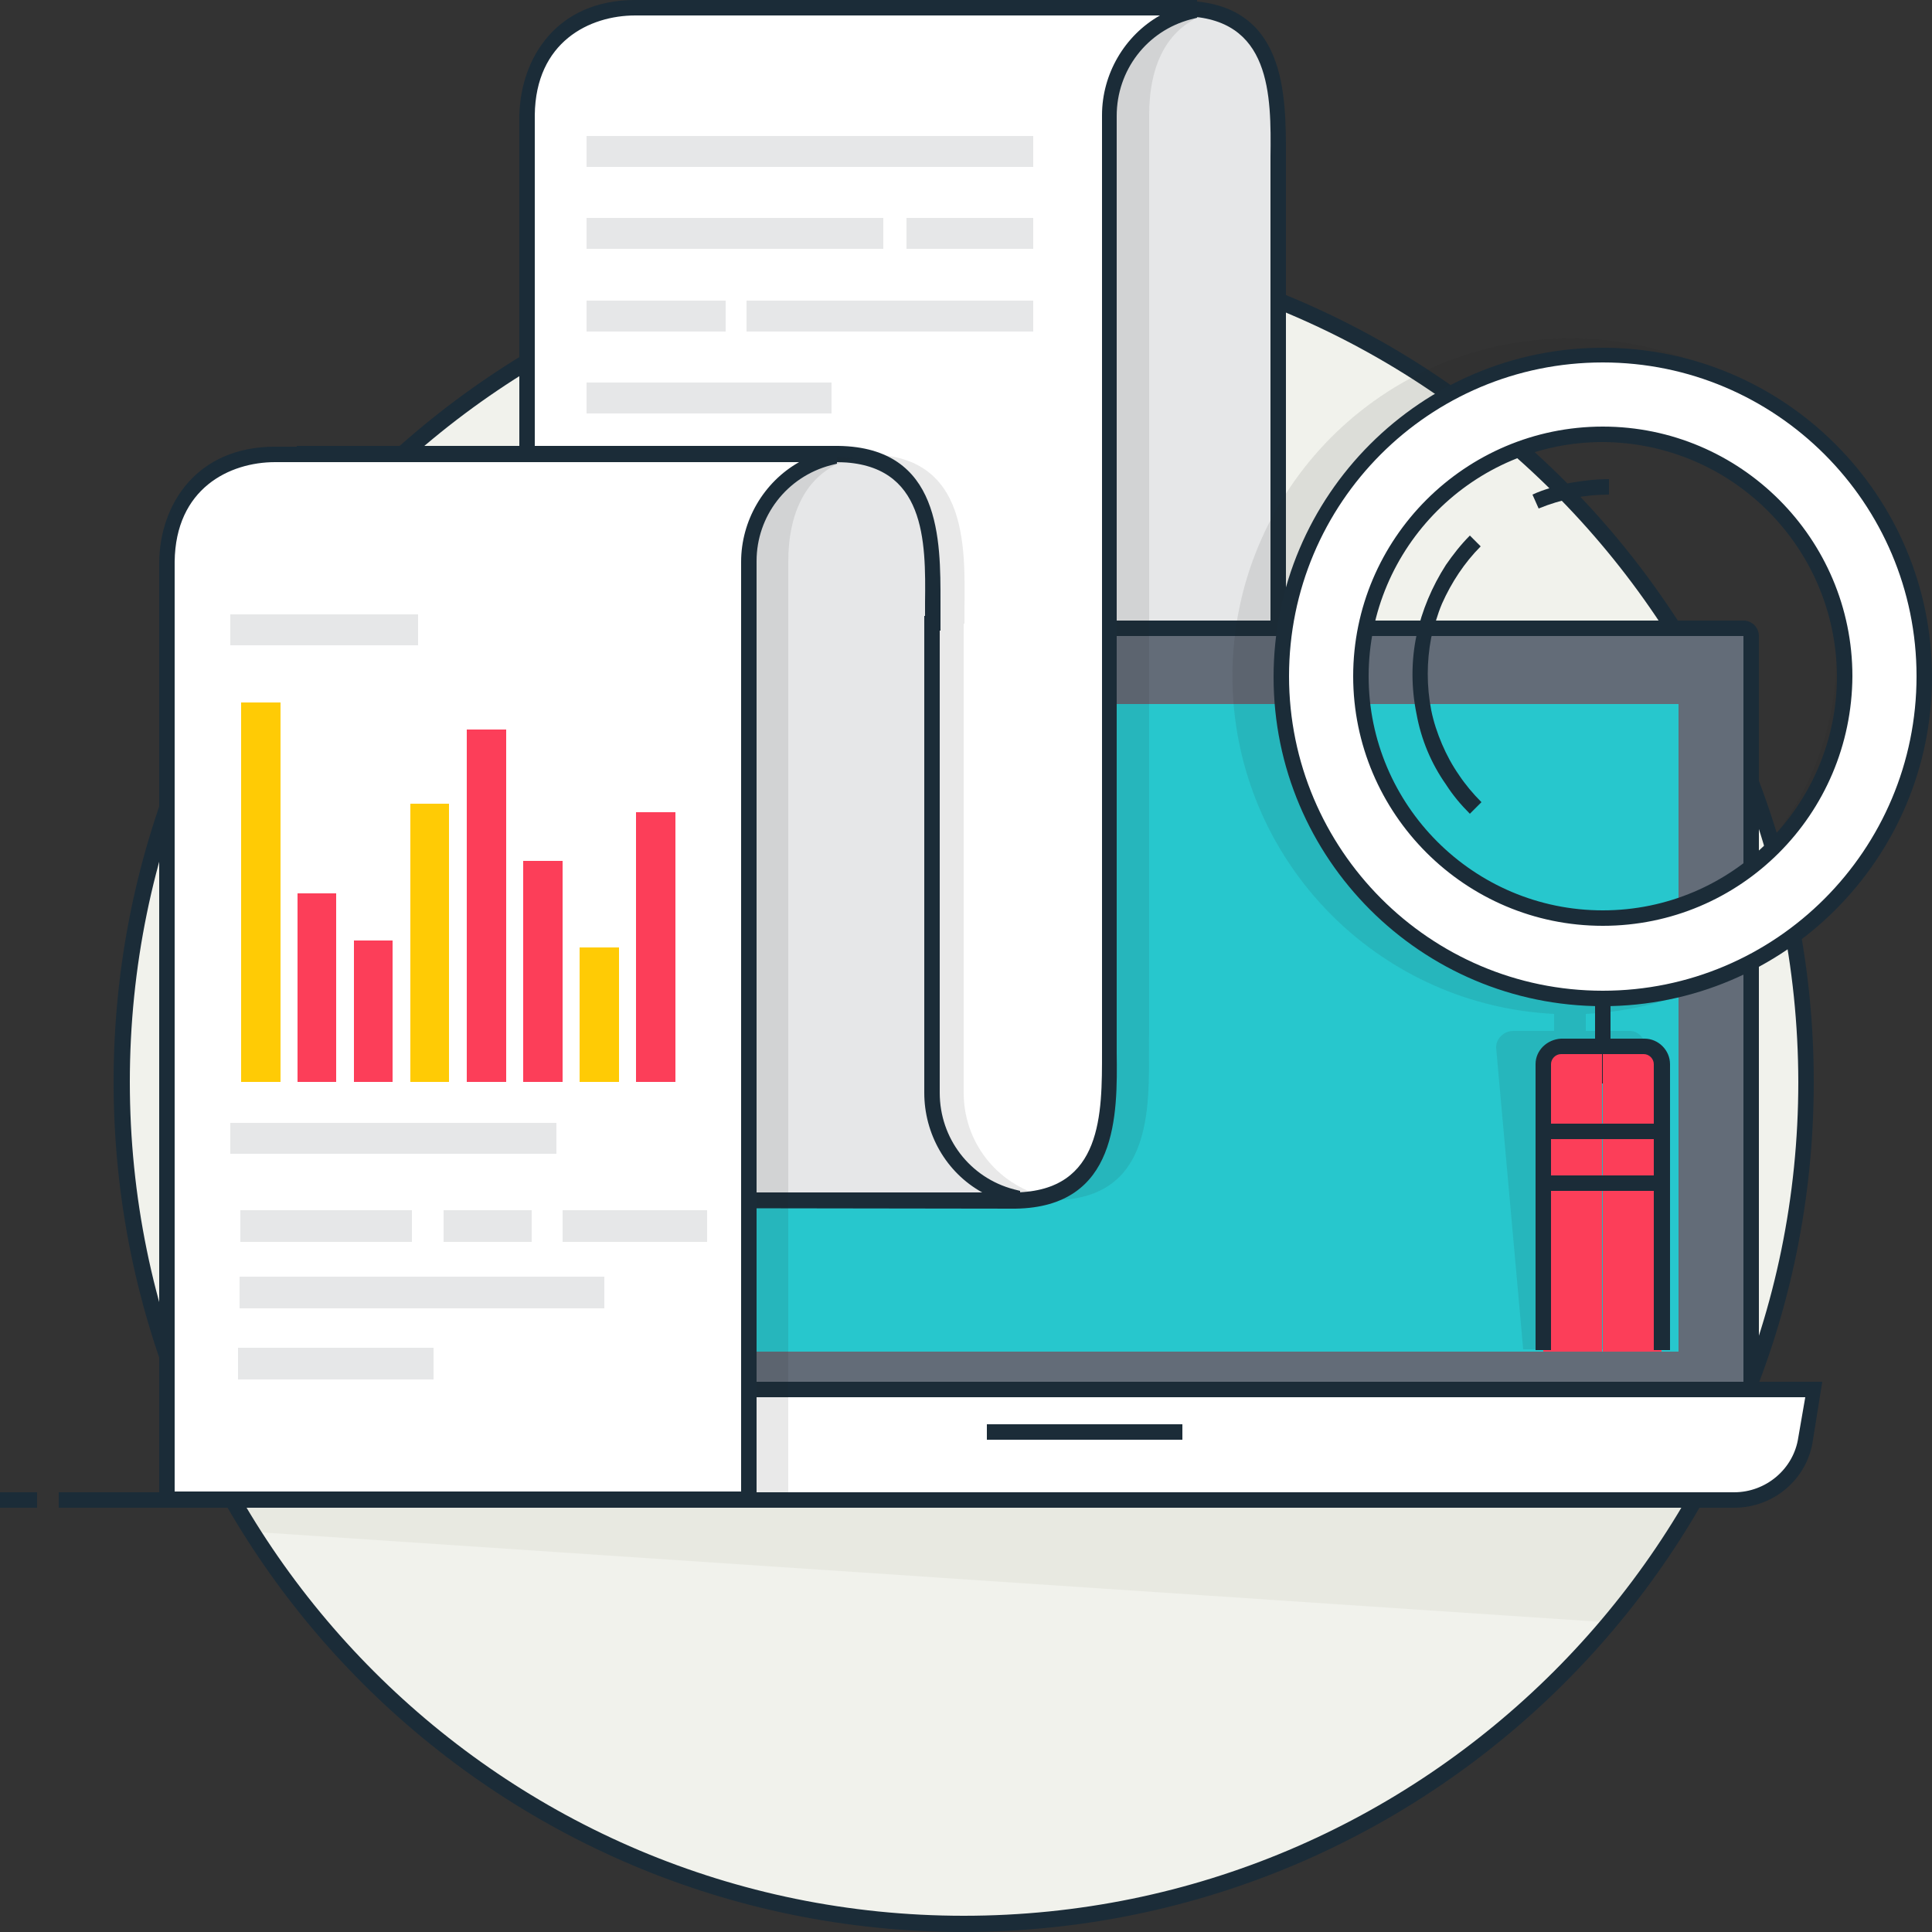
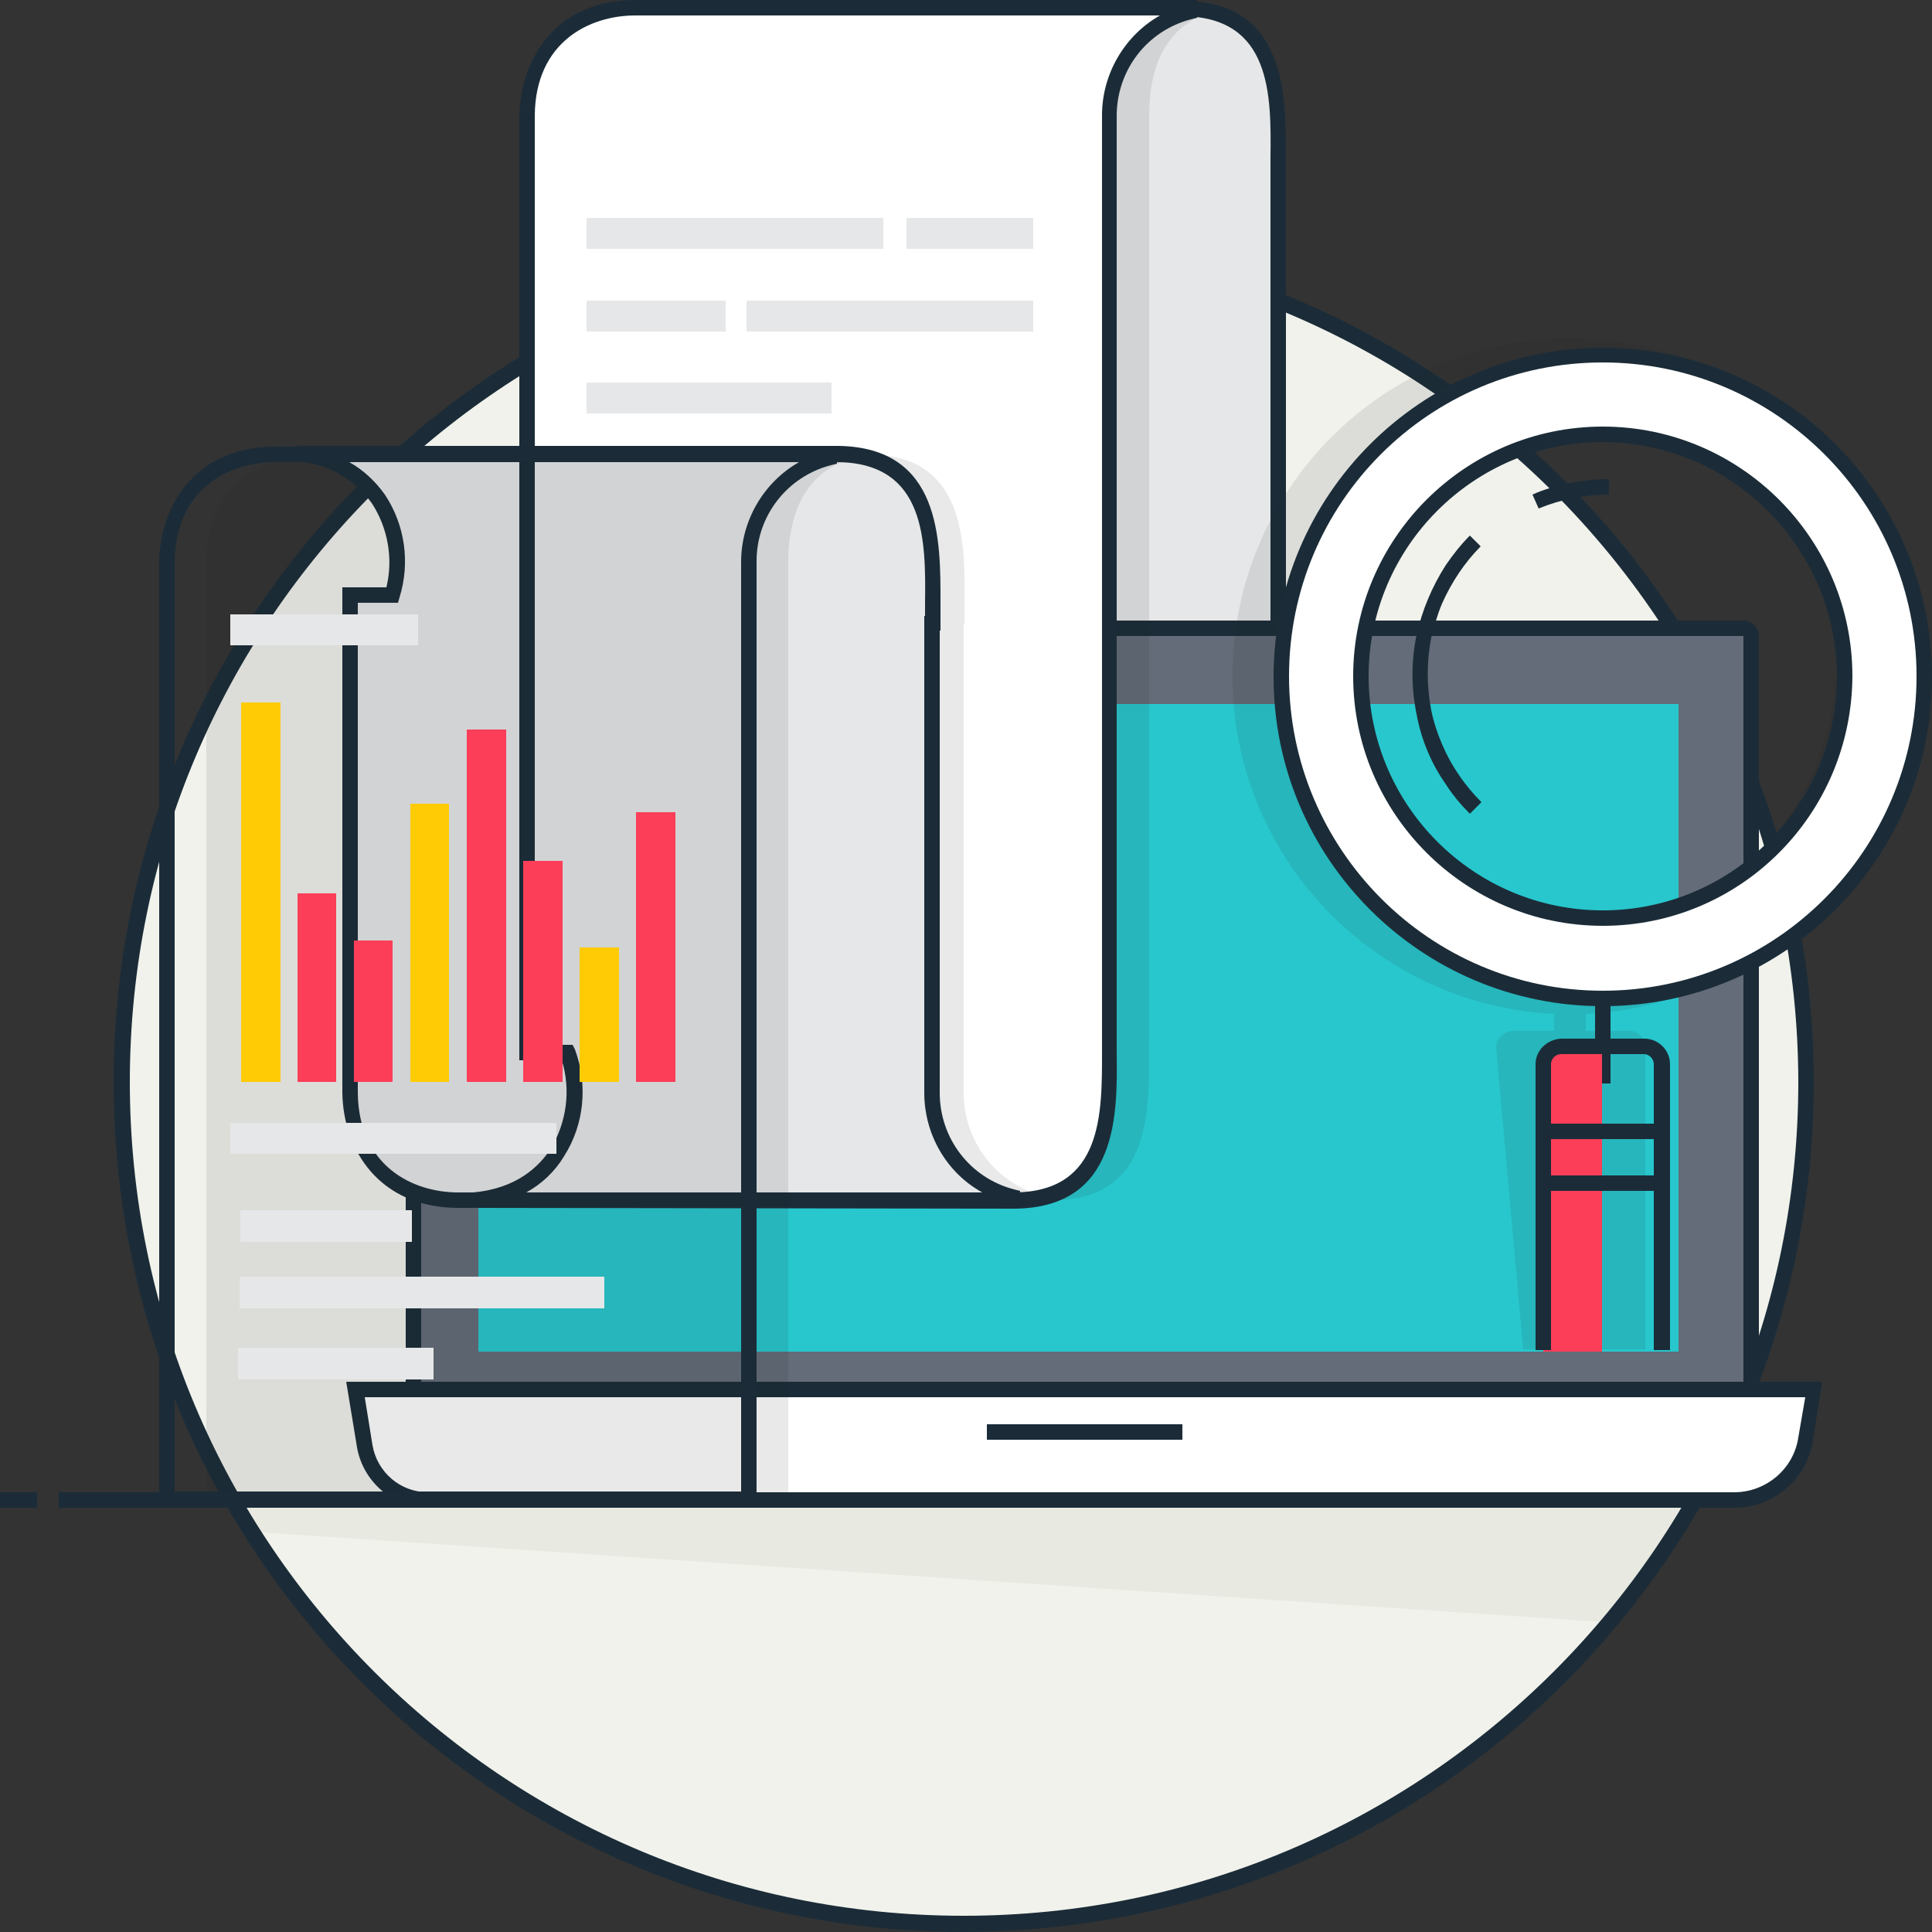
<svg xmlns="http://www.w3.org/2000/svg" x="0px" y="0px" viewBox="0 0 250 250" style="enable-background:new 0 0 250 250;" xml:space="preserve">
  <rect x="0" y="0" width="250" height="250" fill="#333333" stroke="none" />
  <circle style="fill:#F1F2EC;" cx="124.7" cy="139.4" r="109" />
  <path style="fill:#F1F2EC;" d="M218.9,194.7c-21.3,33.1-55.5,54.5-94.1,54.5s-72.7-21.4-94-54.4L218.9,194.7z" />
  <path style="fill:#E8E9E1;" d="M219.4,195.1l-0.5-0.6l-189.2,0.1c0.9,1.2,1.8,2.4,2.8,3.6l175.1,11.7  C212,205.5,215.6,200.1,219.4,195.1z" />
  <path style="fill:#1B2C38;" d="M124.7,250c-60.8,0-110-49.2-110-110S64,30,124.7,30s110,49.2,110,110  C234.7,200.7,185.5,249.9,124.7,250z M124.7,32.1C65.1,32.1,16.8,80.4,16.8,140s48.3,107.9,107.9,107.9S232.7,199.6,232.7,140  c0,0,0,0,0,0C232.6,80.4,184.3,32.1,124.7,32.1z" />
  <rect y="193.1" style="fill:#1B2C38;" width="4.8" height="2" />
  <path style="fill:#E6E7E8;" d="M165.4,23c-0.1-7.7,1.6-21.7-12.2-21.9H83.1v80.8h82.3L165.4,23z" />
  <path style="fill:#1B2C38;" d="M166.4,87h-29.1v-2h27.1V23c0-0.8,0-1.7,0-2.7c0.1-8,0.1-18-11.2-18.2H83.1v-2h70.1  c13.3,0.2,13.2,12.2,13.2,20.2c0,1,0,1.9,0,2.7L166.4,87z" />
  <path style="fill:#636C78;" d="M54.5,81.3h171.1c0.6,0,1,0.4,1,1v105.2c0,0.6-0.4,1-1,1H54.5c-0.6,0-1-0.4-1-1V82.3  C53.5,81.7,53.9,81.3,54.5,81.3z" />
  <path style="fill:#1B2C38;" d="M225.6,189.5H54.5c-1.1,0-2-0.9-2-2V82.3c0-1.1,0.9-2,2-2h171.1c1.1,0,2,0.9,2,2v105.2  C227.6,188.6,226.7,189.5,225.6,189.5z M225.6,187.5L225.6,187.5z M54.5,82.3v105.2h171.1V82.3H54.5z" />
  <rect x="61.9" y="91.1" style="fill:#27C7CD;" width="155.3" height="83.8" />
  <path style="fill:#FFFFFF;" d="M224.4,194.1h-169c-4.1,0-7.5-2.9-8.2-6.9l-1.2-7.3h188.7l-1,6.4C233,190.7,229.1,194.1,224.4,194.1z  " />
  <path style="fill:#1B2C38;" d="M224.4,195.1h-169c-4.5,0-8.4-3.3-9.2-7.8l-1.4-8.5h191l-1.2,7.5  C233.9,191.4,229.5,195.1,224.4,195.1z M47.2,180.8l1,6.2c0.6,3.5,3.6,6.1,7.2,6.1h169c4.1,0,7.7-3,8.3-7.1l0.9-5.2H47.2z" />
  <rect x="127.7" y="184.3" style="fill:#1B2C38;" width="25.3" height="2" />
  <path style="opacity:0.1;fill:#231F20;enable-background:new    ;" d="M87.3,1c-7.1,0-13.9,4.3-14,13.9v121.3h5.2  c2.7,6.8-0.3,18.1-12.1,19.1h70.1c13.8-0.2,12-14.2,12.2-21.9l0,0V14.9c0-6.3,2.2-11.8,8.4-13.4L147.9,1L87.3,1z" />
  <path style="fill:#FFFFFF;" d="M82.2,1c-7.1,0-13.9,4.3-14,13.9v121.3h5.2c2.7,6.8-0.3,18.1-12.1,19.1h70.1  c13.8-0.2,12-14.2,12.2-21.9h0V14.9c0-6.3,4.3-11.8,10.4-13.4V1L82.2,1z" />
  <path style="opacity:0.1;fill:#231F20;enable-background:new    ;" d="M124.7,141.4V80.7h0.1c-0.1-7.7,1.6-21.7-12.2-21.9H42.5  C53.8,59.7,57,70.1,54.9,77h-5.5v64.4c0.1,9.5,6.9,13.9,14,13.9h71.7v-0.5C128.9,153.2,124.7,147.7,124.7,141.4z" />
  <path style="fill:#E6E7E8;" d="M120.6,141.4V80.7h0.1c-0.1-7.7,1.6-21.7-12.2-21.9H38.4C49.7,59.7,52.9,70.1,50.8,77h-5.5v64.4  c0.2,9.5,6.9,13.9,14,13.9H131v-0.5C124.9,153.2,120.6,147.7,120.6,141.4z" />
  <path style="fill:#1B2C38;" d="M61.3,156.3l-0.1-2c5.7-0.5,8.6-3.4,10.1-5.7c2-3.4,2.6-7.5,1.4-11.4h-5.5V14.9C67.4,7.5,72,0,82.2,0  h72.7v2.3l-0.8,0.2c-5.7,1.5-9.6,6.6-9.6,12.5v117.5l0,0v1c0,0.8,0,1.7,0,2.7c0.1,8,0.2,20-13.1,20.2L61.3,156.3z M68.1,154.3h63.3  c11.3-0.2,11.2-10.2,11.2-18.2c0-0.7,0-1.3,0-1.9v-0.8V14.9c0-5.3,2.9-10.3,7.5-12.9H82.2c-5.9,0-12.9,3.4-13,12.9v120.3h4.9  l0.3,0.6c1.7,4.6,1.2,9.7-1.4,13.8C71.8,151.6,70.1,153.2,68.1,154.3L68.1,154.3z" />
  <path style="fill:#1B2C38;" d="M132,156.3H59.3c-10.2,0-14.9-7.5-15-14.9V76H50c0.9-3.7,0.2-7.7-1.9-10.9c-2.3-3.2-5.9-5.2-9.8-5.4  l0.1-2h70.1c13.3,0.2,13.2,12.2,13.2,20.2c0,1,0,1.8,0,2.7v1h-0.1v59.8c0,5.9,3.9,11,9.6,12.5l0.8,0.2L132,156.3z M46.3,78v63.4  c0.1,9.5,7.1,12.9,13,12.9h67.8c-4.7-2.6-7.5-7.6-7.5-12.9V79.7h0.1c0-0.5,0-1.1,0-1.7c0.1-8,0.1-18-11.2-18.2H45.2  c1.8,1,3.4,2.5,4.6,4.2c2.6,3.9,3.3,8.8,1.9,13.3L51.5,78L46.3,78z" />
  <path style="opacity:0.1;fill:#231F20;enable-background:new    ;" d="M26.7,72.7V194H102V72.7c0-6.3,2.3-11.8,8.4-13.4l-8.1-0.5  H40.7C33.6,58.8,26.8,63.1,26.7,72.7z" />
-   <path style="fill:#FFFFFF;" d="M21.6,72.7V194h75.3V72.7c0-6.3,4.3-11.8,10.4-13.4v-0.5H35.6C28.5,58.8,21.8,63.1,21.6,72.7z" />
  <path style="fill:#1B2C38;" d="M97.9,195H20.6V72.7c0.1-7.4,4.8-14.9,15-14.9h72.7V60l-0.8,0.2c-5.7,1.5-9.6,6.6-9.6,12.4V195z   M22.6,193h73.3V72.7c0-5.3,2.9-10.3,7.5-12.9H35.6c-5.9,0-12.9,3.4-13,12.9L22.6,193z" />
  <rect x="31.2" y="90.9" style="fill:#FFCB05;" width="5.1" height="49.1" />
  <rect x="38.5" y="115.6" style="fill:#FC3E59;" width="5" height="24.4" />
  <rect x="45.8" y="121.7" style="fill:#FC3E59;" width="5" height="18.3" />
  <rect x="53.1" y="104" style="fill:#FFCB05;" width="5" height="36" />
  <rect x="60.4" y="94.4" style="fill:#FC3E59;" width="5.1" height="45.6" />
  <rect x="67.7" y="111.4" style="fill:#FC3E59;" width="5.1" height="28.6" />
  <rect x="75" y="122.6" style="fill:#FFCB05;" width="5.1" height="17.4" />
  <rect x="82.3" y="105.1" style="fill:#FC3E59;" width="5.1" height="34.9" />
  <rect x="29.8" y="79.5" style="fill:#E6E7E8;" width="24.3" height="4" />
-   <rect x="75.9" y="17.6" style="fill:#E6E7E8;" width="57.8" height="4" />
  <rect x="75.9" y="28.2" style="fill:#E6E7E8;" width="38.4" height="4" />
  <rect x="117.3" y="28.2" style="fill:#E6E7E8;" width="16.4" height="4" />
  <rect x="75.9" y="38.9" style="fill:#E6E7E8;" width="18" height="4" />
  <rect x="96.6" y="38.9" style="fill:#E6E7E8;" width="37.1" height="4" />
  <rect x="75.9" y="49.5" style="fill:#E6E7E8;" width="31.7" height="4" />
  <rect x="29.8" y="145.3" style="fill:#E6E7E8;" width="42.2" height="4" />
  <rect x="31.1" y="156.6" style="fill:#E6E7E8;" width="22.2" height="4.1" />
  <rect x="31" y="165.2" style="fill:#E6E7E8;" width="47.2" height="4.1" />
  <rect x="30.8" y="174.4" style="fill:#E6E7E8;" width="25.3" height="4.1" />
-   <rect x="57.4" y="156.6" style="fill:#E6E7E8;" width="11.4" height="4.1" />
-   <rect x="72.8" y="156.6" style="fill:#E6E7E8;" width="18.7" height="4.1" />
  <path style="opacity:0.1;fill:#231F20;enable-background:new    ;" d="M246.8,84.2C245,60.1,224,42.1,199.9,43.9  s-42.1,22.8-40.3,46.9c1.7,22,19.5,39.3,41.5,40.4v2.2h-5.3c-1.2,0-2.2,1-2.2,2.1c0,0,0,0.1,0,0.1l3.5,39h15.8v-39.1  c0-1.2-1-2.2-2.2-2.1h-5.5v-2.2c24.1-1.2,42.8-21.7,41.6-45.8C246.9,85,246.8,84.6,246.8,84.2z M209.5,118.8  c-22.1-0.3-35.5-15.2-35.5-31.3s18.3-31.3,34.4-31.3c16.1,0,29.2,13.1,29.2,29.2C237.6,101.5,225.6,119,209.5,118.8z" />
  <rect x="206.4" y="124.2" style="fill:#1B2C38;" width="2" height="16" />
  <path style="fill:#FFFFFF;" d="M207.4,45.9c-23,0-41.6,18.6-41.6,41.6s18.6,41.6,41.6,41.6S249,110.5,249,87.5  C249,64.6,230.3,45.9,207.4,45.9z M207.4,118.8c-17.3,0-31.3-14-31.3-31.3c0-17.3,14-31.3,31.3-31.3c17.3,0,31.3,14,31.3,31.3  c0,0,0,0,0,0C238.6,104.8,224.6,118.8,207.4,118.8z" />
  <path style="fill:#1B2C38;" d="M207.4,130.2c-23.5,0-42.6-19.1-42.6-42.6s19.1-42.6,42.6-42.6c23.5,0,42.6,19.1,42.6,42.6  c0,0,0,0,0,0C250,111.1,230.9,130.2,207.4,130.2z M207.4,46.9c-22.5,0-40.6,18.2-40.6,40.6s18.2,40.7,40.6,40.7S248,110,248,87.5  l0,0C248,65.1,229.8,46.9,207.4,46.9z M207.4,119.8L207.4,119.8c-17.8,0-32.3-14.5-32.3-32.3c0-17.8,14.5-32.3,32.3-32.3  c17.8,0,32.3,14.5,32.3,32.3c0,0,0,0,0,0C239.6,105.4,225.2,119.8,207.4,119.8z M207.4,57.2c-16.7,0-30.3,13.6-30.3,30.3  s13.6,30.3,30.3,30.3c16.7,0,30.3-13.6,30.3-30.3c0,0,0,0,0,0C237.6,70.8,224.1,57.3,207.4,57.2L207.4,57.2z" />
  <rect x="199.7" y="135.4" style="fill:#FC3E59;" width="7.6" height="39.5" />
-   <rect x="207.4" y="135.4" style="fill:#FC3E59;" width="7.6" height="39.5" />
  <path style="fill:#1B2C38;" d="M216,174.7h-2v-37c0-0.7-0.6-1.3-1.3-1.3l0,0H202c-0.7,0-1.3,0.6-1.3,1.3v37h-2v-37  c0-1.8,1.5-3.2,3.3-3.3h10.8c1.8,0,3.3,1.5,3.3,3.3V174.7z" />
  <rect x="199.4" y="145.4" style="fill:#1B2C38;" width="16" height="2" />
  <rect x="199.4" y="152.1" style="fill:#1B2C38;" width="16" height="2" />
  <path style="fill:#1B2C38;" d="M199.1,65.8l-0.8-1.8c1.5-0.7,3.1-1.1,4.8-1.5c1.7-0.3,3.4-0.5,5.1-0.5v2  C205.1,64,202,64.6,199.1,65.8L199.1,65.8z" />
  <path style="fill:#1B2C38;" d="M190.2,105.3c-1.2-1.2-2.2-2.4-3.1-3.8c-1.9-2.7-3.2-5.8-3.8-9.1c-0.7-3.4-0.7-6.9,0-10.2  c0.7-3.2,2-6.3,3.8-9.1c0.9-1.3,1.9-2.6,3.1-3.8l1.4,1.4c-2.1,2.1-3.8,4.7-5,7.4c-0.6,1.4-1,2.9-1.4,4.4c-0.6,3.1-0.6,6.3,0,9.4  c0.3,1.5,0.8,3,1.4,4.4c0.6,1.4,1.3,2.7,2.2,4c0.8,1.2,1.8,2.4,2.9,3.5L190.2,105.3z" />
  <rect x="7.6" y="193.1" style="fill:#1B2C38;" width="216.2" height="2" />
</svg>